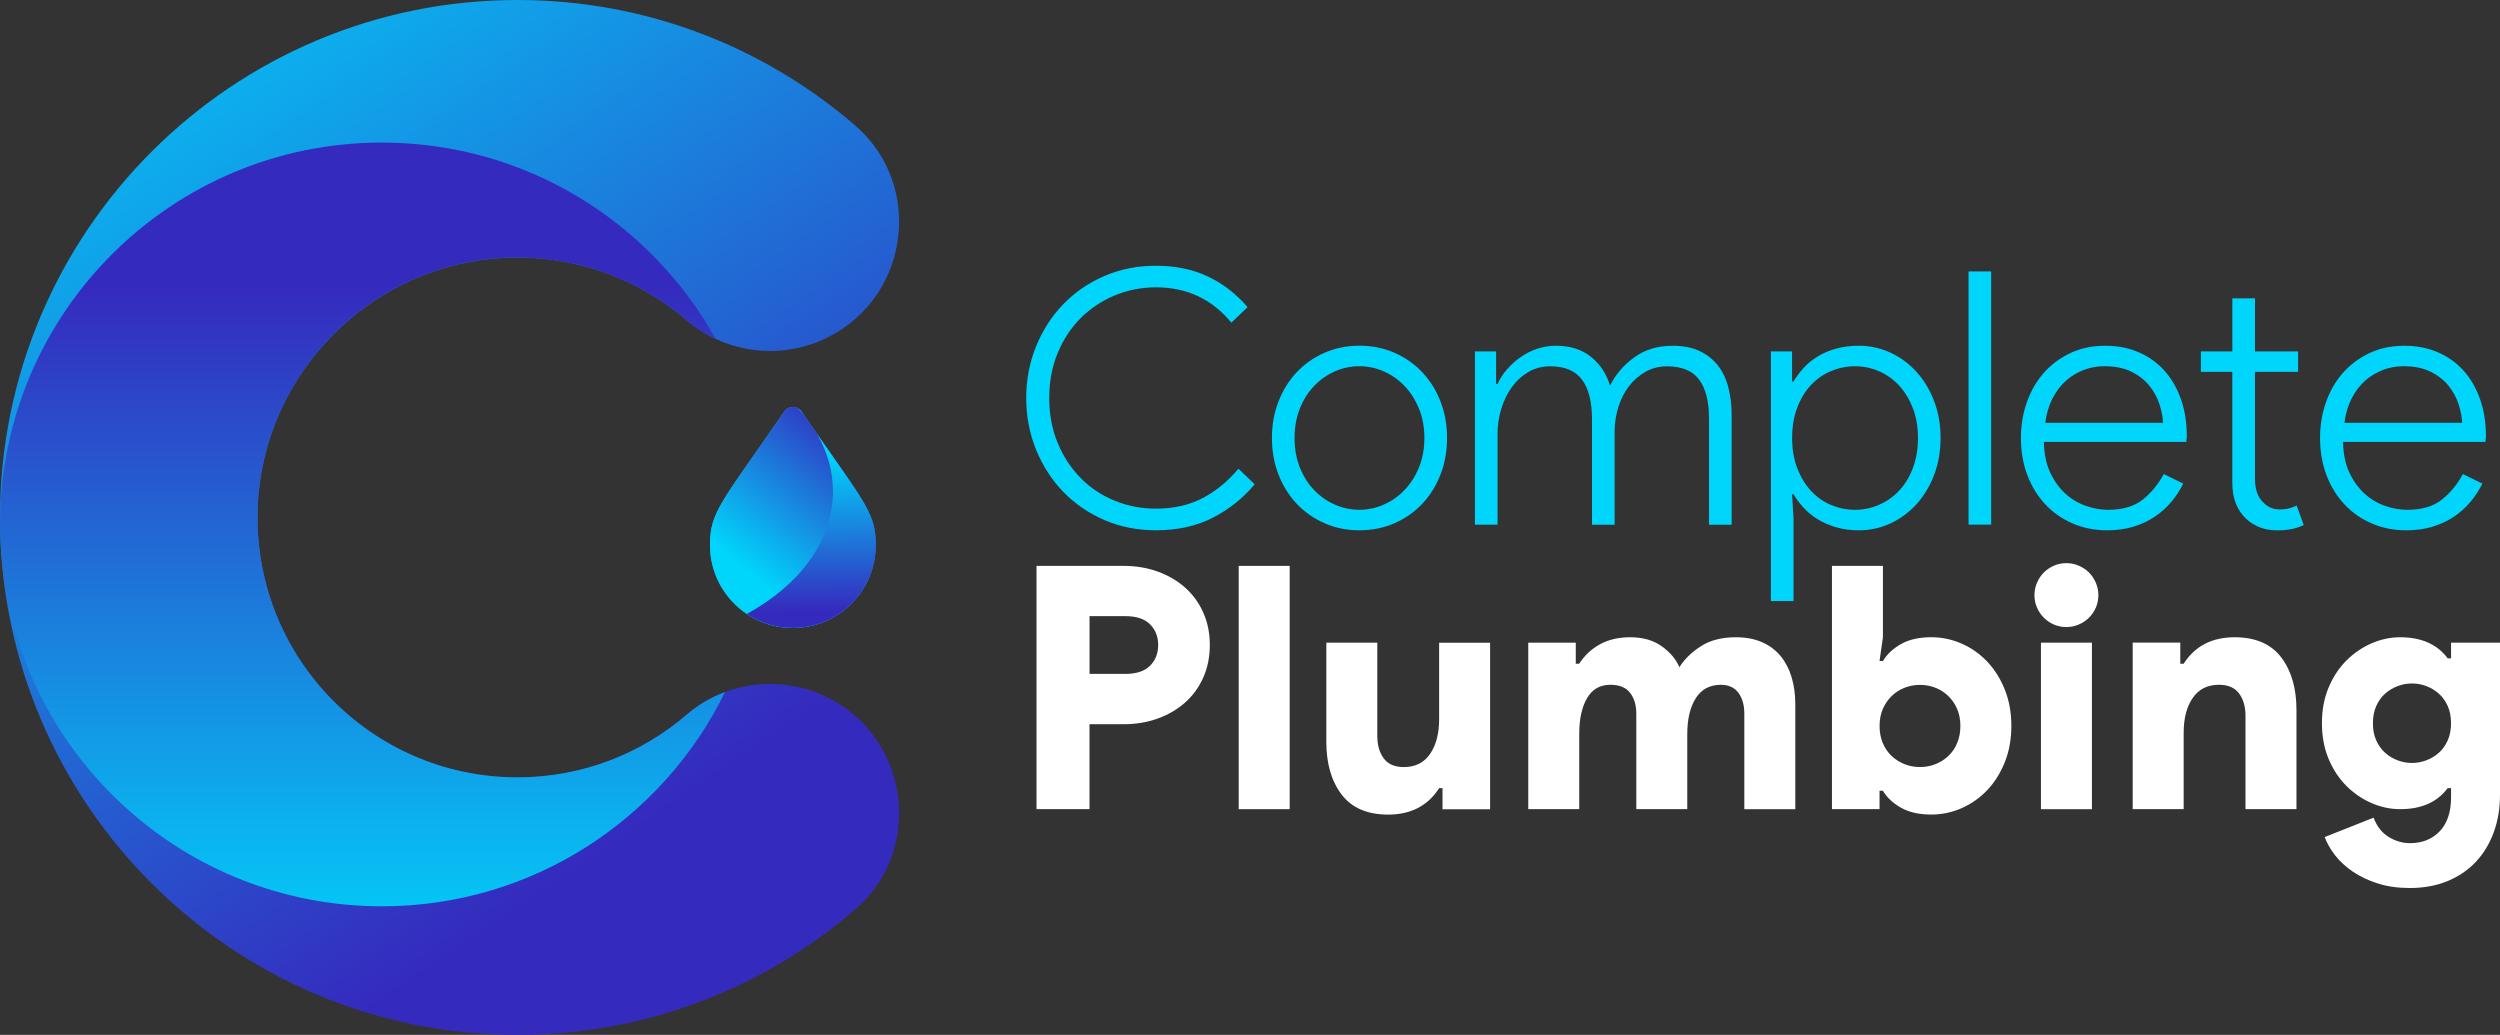
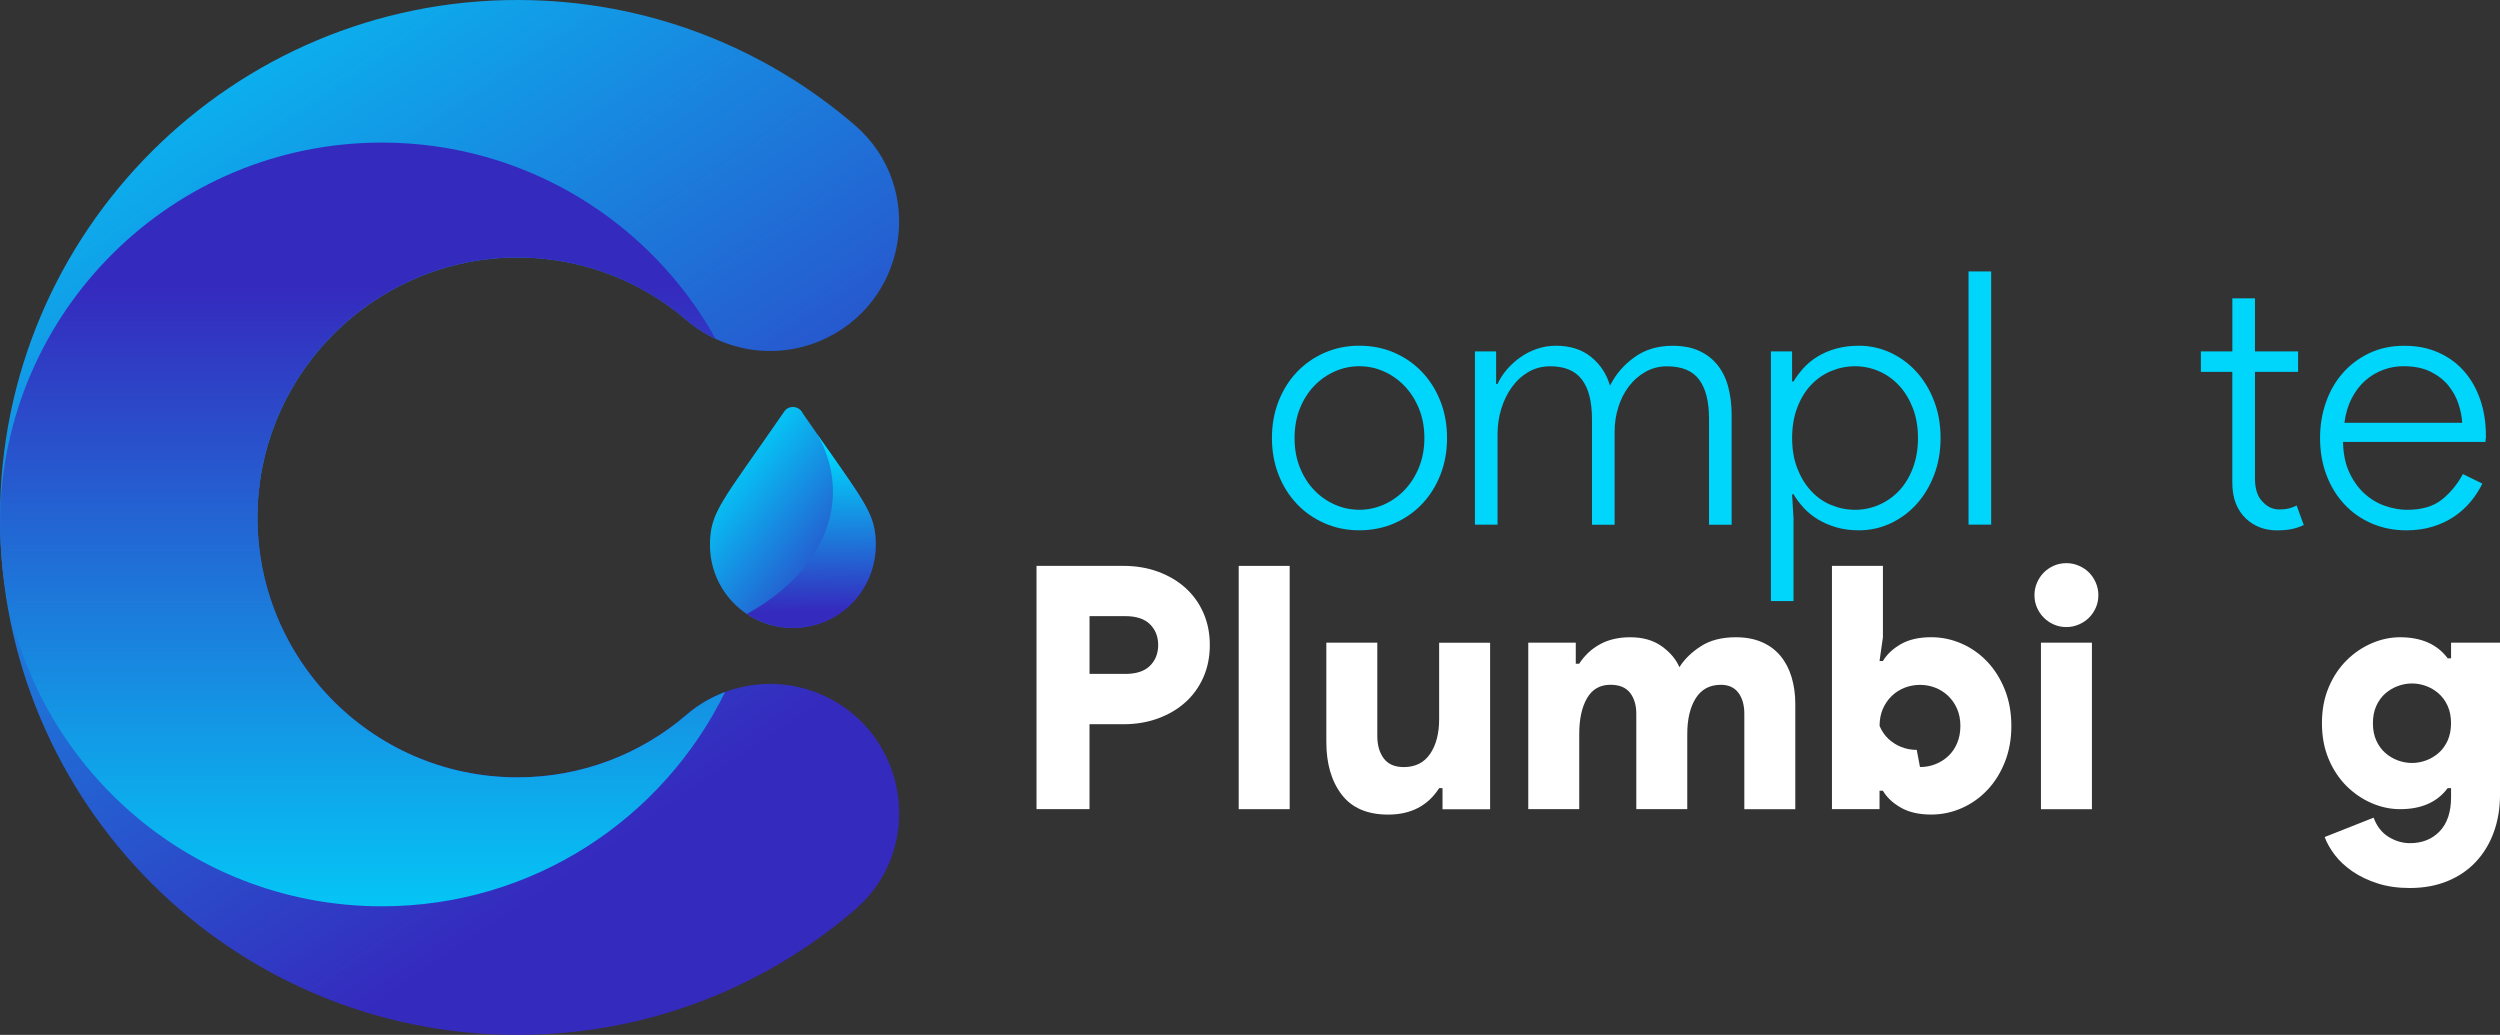
<svg xmlns="http://www.w3.org/2000/svg" xmlns:xlink="http://www.w3.org/1999/xlink" id="Layer_2" viewBox="0 0 686.14 284.03">
  <rect x="0" y="0" width="686.14" height="284.03" fill="#333333" stroke="none" />
  <defs>
    <style>.cls-1{fill:red;opacity:.09;}.cls-2{fill:url(#linear-gradient);}.cls-3{fill:#00d5fb;}.cls-4{fill:#fff;}.cls-5{fill:url(#linear-gradient-3);}.cls-6{fill:url(#linear-gradient-4);}.cls-7{fill:url(#linear-gradient-2);}.cls-8{fill:url(#linear-gradient-5);}</style>
    <linearGradient id="linear-gradient" x1="196.21" y1="127.81" x2="238.74" y2="161.48" gradientUnits="userSpaceOnUse">
      <stop offset="0" stop-color="#00d5fb" />
      <stop offset="1" stop-color="#352abe" />
    </linearGradient>
    <linearGradient id="linear-gradient-2" x1="207.96" y1="158.97" x2="239.86" y2="121.09" xlink:href="#linear-gradient" />
    <linearGradient id="linear-gradient-3" x1="23.18" y1="-30.49" x2="190.39" y2="216.97" gradientUnits="userSpaceOnUse">
      <stop offset="0" stop-color="#00d5fb" />
      <stop offset="1" stop-color="#352abe" />
    </linearGradient>
    <linearGradient id="linear-gradient-4" x1="99.51" y1="266.3" x2="99.51" y2="78.7" xlink:href="#linear-gradient-3" />
    <linearGradient id="linear-gradient-5" x1="222.19" y1="124.66" x2="222.78" y2="167.79" xlink:href="#linear-gradient" />
  </defs>
  <g id="Layer_1-2">
    <g>
      <g>
-         <path class="cls-3" d="M344.34,132.93c-3.11,3.75-6.91,6.79-11.4,9.12-4.5,2.33-9.72,3.49-15.67,3.49-5.11,0-9.84-.94-14.17-2.81-4.34-1.88-8.09-4.45-11.26-7.72-3.17-3.27-5.66-7.12-7.47-11.55-1.81-4.43-2.72-9.17-2.72-14.22s.91-9.78,2.72-14.22c1.81-4.43,4.3-8.28,7.47-11.55,3.17-3.27,6.92-5.84,11.26-7.72,4.33-1.88,9.06-2.81,14.17-2.81,5.37,0,10.12,.99,14.27,2.96,4.14,1.97,7.76,4.77,10.87,8.39l-4.46,4.27c-5.31-6.47-12.2-9.7-20.67-9.7-4.01,0-7.8,.74-11.35,2.23-3.56,1.49-6.66,3.56-9.32,6.21s-4.76,5.84-6.31,9.56c-1.55,3.72-2.33,7.85-2.33,12.37s.78,8.65,2.33,12.37c1.55,3.72,3.65,6.92,6.31,9.61,2.65,2.69,5.76,4.76,9.32,6.21,3.56,1.46,7.34,2.18,11.35,2.18,4.85,0,9.12-.97,12.81-2.91,3.69-1.94,6.95-4.62,9.8-8.05l4.46,4.27Z" />
        <path class="cls-3" d="M373.07,94.88c3.49,0,6.71,.65,9.66,1.94,2.94,1.29,5.48,3.07,7.62,5.34,2.13,2.27,3.8,4.93,5,8.01,1.2,3.07,1.8,6.42,1.8,10.04s-.6,6.97-1.8,10.04c-1.2,3.07-2.86,5.74-5,8.01-2.14,2.27-4.67,4.04-7.62,5.34-2.94,1.29-6.16,1.94-9.66,1.94s-6.62-.65-9.56-1.94c-2.94-1.29-5.48-3.07-7.62-5.34-2.13-2.26-3.8-4.93-5-8.01-1.2-3.07-1.8-6.42-1.8-10.04s.6-6.97,1.8-10.04c1.2-3.07,2.86-5.74,5-8.01,2.14-2.26,4.67-4.04,7.62-5.34,2.94-1.29,6.13-1.94,9.56-1.94Zm0,45.03c2.33,0,4.56-.47,6.7-1.41,2.13-.94,4.03-2.26,5.68-3.98,1.65-1.71,2.98-3.78,3.98-6.21,1-2.43,1.5-5.13,1.5-8.1s-.5-5.68-1.5-8.1c-1-2.43-2.33-4.5-3.98-6.21-1.65-1.71-3.54-3.04-5.68-3.98-2.13-.94-4.37-1.41-6.7-1.41s-4.56,.47-6.7,1.41c-2.13,.94-4.03,2.27-5.68,3.98-1.65,1.72-2.96,3.78-3.93,6.21-.97,2.43-1.46,5.13-1.46,8.1s.48,5.68,1.46,8.1c.97,2.43,2.28,4.5,3.93,6.21,1.65,1.72,3.54,3.04,5.68,3.98,2.13,.94,4.37,1.41,6.7,1.41Z" />
        <path class="cls-3" d="M404.8,96.44h5.82v8.93h.39c.65-1.42,1.52-2.77,2.62-4.03,1.1-1.26,2.34-2.38,3.74-3.35,1.39-.97,2.91-1.73,4.56-2.28,1.65-.55,3.35-.82,5.1-.82,3.95,0,7.18,1.04,9.7,3.11,2.52,2.07,4.24,4.69,5.14,7.86,1.55-3.11,3.78-5.71,6.7-7.81,2.91-2.1,6.4-3.15,10.48-3.15,2.85,0,5.29,.47,7.33,1.41,2.04,.94,3.72,2.25,5.05,3.93,1.33,1.68,2.3,3.69,2.91,6.02,.61,2.33,.92,4.85,.92,7.57v30.18h-6.21v-29.11c0-4.72-.91-8.3-2.72-10.72-1.81-2.43-4.76-3.64-8.83-3.64-2.13,0-4.09,.5-5.87,1.5-1.78,1-3.3,2.33-4.56,3.98-1.26,1.65-2.23,3.56-2.91,5.73-.68,2.17-1.02,4.42-1.02,6.74v25.52h-6.21v-28.92c0-4.85-.92-8.49-2.77-10.92-1.84-2.43-4.74-3.64-8.69-3.64-2.2,0-4.19,.52-5.97,1.55-1.78,1.04-3.3,2.43-4.56,4.17s-2.23,3.74-2.91,5.97-1.02,4.55-1.02,6.94v24.84h-6.21v-47.55Z" />
        <path class="cls-3" d="M486.03,96.44h5.82v8.25h.39c.78-1.29,1.71-2.54,2.81-3.74,1.1-1.2,2.39-2.25,3.88-3.15,1.49-.91,3.17-1.62,5.05-2.13,1.88-.52,3.95-.78,6.21-.78,3.04,0,5.92,.63,8.64,1.89s5.09,3.01,7.13,5.24c2.04,2.23,3.65,4.9,4.85,8.01,1.2,3.11,1.79,6.5,1.79,10.19s-.6,7.08-1.79,10.19c-1.2,3.11-2.82,5.77-4.85,8.01-2.04,2.23-4.42,3.98-7.13,5.24-2.72,1.26-5.6,1.89-8.64,1.89-2.27,0-4.34-.28-6.21-.82-1.88-.55-3.56-1.28-5.05-2.18-1.49-.91-2.78-1.96-3.88-3.15-1.1-1.2-2.04-2.44-2.81-3.74h-.39l.39,6.6v22.71h-6.21V96.44Zm23.1,43.48c2.26,0,4.45-.45,6.55-1.36,2.1-.91,3.95-2.2,5.53-3.88,1.59-1.68,2.85-3.75,3.78-6.21,.94-2.46,1.41-5.21,1.41-8.25s-.47-5.77-1.41-8.2c-.94-2.43-2.2-4.5-3.78-6.21-1.59-1.71-3.43-3.02-5.53-3.93-2.1-.91-4.29-1.36-6.55-1.36s-4.45,.44-6.55,1.31c-2.1,.87-3.95,2.15-5.53,3.83-1.59,1.68-2.85,3.75-3.78,6.21-.94,2.46-1.41,5.24-1.41,8.35s.47,5.87,1.41,8.3c.94,2.43,2.2,4.5,3.78,6.21,1.59,1.72,3.43,3.01,5.53,3.88,2.1,.87,4.28,1.31,6.55,1.31Z" />
        <path class="cls-3" d="M540.28,143.99V74.5h6.21v69.49h-6.21Z" />
-         <path class="cls-3" d="M599.19,132.73c-.84,1.75-1.91,3.4-3.2,4.95-1.29,1.55-2.8,2.91-4.51,4.08-1.72,1.16-3.67,2.09-5.87,2.77-2.2,.68-4.63,1.02-7.28,1.02-3.43,0-6.6-.63-9.51-1.89-2.91-1.26-5.42-3.02-7.52-5.29-2.1-2.26-3.74-4.93-4.9-8.01-1.16-3.07-1.75-6.45-1.75-10.14,0-3.43,.53-6.68,1.6-9.75,1.07-3.07,2.6-5.76,4.61-8.05,2-2.3,4.43-4.12,7.28-5.48,2.85-1.36,6.05-2.04,9.61-2.04s6.52,.6,9.27,1.8c2.75,1.2,5.1,2.88,7.04,5.05,1.94,2.17,3.45,4.77,4.51,7.81,1.07,3.04,1.6,6.4,1.6,10.09v.58c-.07,.19-.1,.36-.1,.48v.58h-39.11c.06,3.3,.65,6.11,1.75,8.44,1.1,2.33,2.49,4.25,4.17,5.77,1.68,1.52,3.56,2.64,5.63,3.35,2.07,.71,4.08,1.07,6.02,1.07,4.01,0,7.18-.92,9.51-2.77,2.33-1.84,4.27-4.19,5.82-7.04l5.34,2.62Zm-5.53-16.69c-.07-1.55-.39-3.23-.97-5.05-.58-1.81-1.49-3.49-2.72-5.05-1.23-1.55-2.86-2.85-4.9-3.88-2.04-1.03-4.55-1.55-7.52-1.55-1.94,0-3.82,.34-5.63,1.02-1.81,.68-3.45,1.67-4.9,2.96-1.46,1.29-2.69,2.91-3.69,4.85-1,1.94-1.67,4.17-1.99,6.7h32.32Z" />
        <path class="cls-3" d="M612.68,102.07h-8.64v-5.63h8.64v-14.56h6.21v14.56h11.84v5.63h-11.84v29.23c0,2.84,.68,4.96,2.04,6.34,1.29,1.45,2.85,2.18,4.66,2.18,.97,0,1.79-.08,2.47-.24,.68-.16,1.44-.44,2.28-.82l1.94,5.34c-1.1,.52-2.22,.89-3.35,1.12-1.13,.23-2.48,.34-4.03,.34-3.36,0-6.21-1.09-8.54-3.26-1.16-1.12-2.07-2.49-2.72-4.1-.65-1.61-.97-3.57-.97-5.88v-30.24Z" />
        <path class="cls-3" d="M681.29,132.73c-.84,1.75-1.91,3.4-3.2,4.95-1.29,1.55-2.8,2.91-4.51,4.08-1.72,1.16-3.67,2.09-5.87,2.77-2.2,.68-4.63,1.02-7.28,1.02-3.43,0-6.6-.63-9.51-1.89-2.91-1.26-5.42-3.02-7.52-5.29-2.1-2.26-3.74-4.93-4.9-8.01-1.16-3.07-1.75-6.45-1.75-10.14,0-3.43,.53-6.68,1.6-9.75,1.07-3.07,2.6-5.76,4.61-8.05,2-2.3,4.43-4.12,7.28-5.48,2.85-1.36,6.05-2.04,9.61-2.04s6.52,.6,9.27,1.8c2.75,1.2,5.1,2.88,7.04,5.05,1.94,2.17,3.45,4.77,4.51,7.81,1.07,3.04,1.6,6.4,1.6,10.09v.58c-.07,.19-.1,.36-.1,.48v.58h-39.11c.06,3.3,.65,6.11,1.75,8.44,1.1,2.33,2.49,4.25,4.17,5.77,1.68,1.52,3.56,2.64,5.63,3.35,2.07,.71,4.08,1.07,6.02,1.07,4.01,0,7.18-.92,9.51-2.77,2.33-1.84,4.27-4.19,5.82-7.04l5.34,2.62Zm-5.53-16.69c-.07-1.55-.39-3.23-.97-5.05-.58-1.81-1.49-3.49-2.72-5.05-1.23-1.55-2.86-2.85-4.9-3.88-2.04-1.03-4.55-1.55-7.52-1.55-1.94,0-3.82,.34-5.63,1.02-1.81,.68-3.45,1.67-4.9,2.96-1.46,1.29-2.69,2.91-3.69,4.85-1,1.94-1.67,4.17-1.99,6.7h32.32Z" />
      </g>
      <g>
        <path class="cls-4" d="M284.48,222.08v-66.77h23.87c3.42,0,6.57,.53,9.47,1.59,2.89,1.06,5.39,2.53,7.51,4.43,2.11,1.9,3.76,4.18,4.94,6.85,1.18,2.67,1.77,5.63,1.77,8.86s-.59,6.19-1.77,8.86c-1.18,2.67-2.83,4.96-4.94,6.85-2.11,1.9-4.62,3.37-7.51,4.43-2.89,1.06-6.05,1.59-9.47,1.59h-9.33v23.31h-14.55Zm24.34-37.12c3.05,0,5.32-.75,6.81-2.24,1.49-1.49,2.24-3.39,2.24-5.69s-.75-4.2-2.24-5.69c-1.49-1.49-3.76-2.24-6.81-2.24h-9.79v15.85h9.79Z" />
        <path class="cls-4" d="M339.97,222.08v-66.77h13.99v66.77h-13.99Z" />
        <path class="cls-4" d="M395.92,216.3h-.93c-3.11,4.85-7.77,7.27-13.99,7.27-5.72,0-9.98-1.83-12.78-5.5-2.8-3.67-4.2-8.49-4.2-14.45v-27.23h13.99v25.65c0,2.49,.59,4.52,1.77,6.11,1.18,1.59,3.01,2.38,5.5,2.38,3.17,0,5.58-1.21,7.23-3.64,1.65-2.42,2.47-5.6,2.47-9.51v-20.98h13.99v45.7h-13.06v-5.78Z" />
        <path class="cls-4" d="M419.42,176.39h13.06v5.78h.93c1.49-2.3,3.4-4.09,5.74-5.36,2.33-1.27,5.08-1.91,8.25-1.91,3.48,0,6.37,.82,8.67,2.47,2.3,1.65,3.92,3.56,4.85,5.74,1.37-2.18,3.33-4.09,5.88-5.74,2.55-1.65,5.75-2.47,9.61-2.47,2.74,0,5.13,.45,7.18,1.35,2.05,.9,3.74,2.16,5.08,3.78,1.34,1.62,2.35,3.54,3.03,5.78,.68,2.24,1.03,4.69,1.03,7.37v28.91h-13.99v-26.21c0-2.36-.54-4.27-1.63-5.74-1.09-1.46-2.69-2.19-4.8-2.19-3.05,0-5.35,1.23-6.9,3.68-1.55,2.46-2.33,5.74-2.33,9.84v20.61h-13.99v-26.21c0-2.36-.58-4.27-1.73-5.74-1.15-1.46-2.94-2.19-5.36-2.19-2.86,0-5.01,1.23-6.43,3.68-1.43,2.46-2.14,5.74-2.14,9.84v20.61h-13.99v-45.7Z" />
-         <path class="cls-4" d="M515.85,222.08h-13.06v-66.77h13.99v19.58l-.93,6.53h.93c1.06-1.8,2.69-3.34,4.9-4.62,2.21-1.27,4.99-1.91,8.35-1.91,2.92,0,5.72,.59,8.39,1.77,2.67,1.18,5.02,2.84,7.04,4.99,2.02,2.14,3.62,4.71,4.8,7.69,1.18,2.98,1.77,6.28,1.77,9.89s-.59,6.9-1.77,9.88c-1.18,2.98-2.78,5.55-4.8,7.69-2.02,2.14-4.37,3.81-7.04,4.99-2.67,1.18-5.47,1.77-8.39,1.77-3.36,0-6.14-.64-8.35-1.91-2.21-1.27-3.84-2.81-4.9-4.62h-.93v5.04Zm11.1-11.56c1.49,0,2.91-.26,4.24-.79,1.34-.53,2.52-1.27,3.54-2.24,1.03-.96,1.83-2.14,2.42-3.54,.59-1.4,.89-2.97,.89-4.71s-.3-3.29-.89-4.66c-.59-1.37-1.4-2.55-2.42-3.54-1.03-.99-2.21-1.76-3.54-2.28-1.34-.53-2.75-.79-4.24-.79s-2.91,.27-4.24,.79c-1.34,.53-2.52,1.29-3.54,2.28-1.03,1-1.83,2.18-2.42,3.54-.59,1.37-.89,2.92-.89,4.66s.29,3.31,.89,4.71c.59,1.4,1.4,2.58,2.42,3.54,1.03,.96,2.21,1.71,3.54,2.24,1.34,.53,2.75,.79,4.24,.79Z" />
+         <path class="cls-4" d="M515.85,222.08h-13.06v-66.77h13.99v19.58l-.93,6.53h.93c1.06-1.8,2.69-3.34,4.9-4.62,2.21-1.27,4.99-1.91,8.35-1.91,2.92,0,5.72,.59,8.39,1.77,2.67,1.18,5.02,2.84,7.04,4.99,2.02,2.14,3.62,4.71,4.8,7.69,1.18,2.98,1.77,6.28,1.77,9.89s-.59,6.9-1.77,9.88c-1.18,2.98-2.78,5.55-4.8,7.69-2.02,2.14-4.37,3.81-7.04,4.99-2.67,1.18-5.47,1.77-8.39,1.77-3.36,0-6.14-.64-8.35-1.91-2.21-1.27-3.84-2.81-4.9-4.62h-.93v5.04Zm11.1-11.56c1.49,0,2.91-.26,4.24-.79,1.34-.53,2.52-1.27,3.54-2.24,1.03-.96,1.83-2.14,2.42-3.54,.59-1.4,.89-2.97,.89-4.71s-.3-3.29-.89-4.66c-.59-1.37-1.4-2.55-2.42-3.54-1.03-.99-2.21-1.76-3.54-2.28-1.34-.53-2.75-.79-4.24-.79s-2.91,.27-4.24,.79c-1.34,.53-2.52,1.29-3.54,2.28-1.03,1-1.83,2.18-2.42,3.54-.59,1.37-.89,2.92-.89,4.66c.59,1.4,1.4,2.58,2.42,3.54,1.03,.96,2.21,1.71,3.54,2.24,1.34,.53,2.75,.79,4.24,.79Z" />
        <path class="cls-4" d="M567.14,172.1c-1.24,0-2.39-.23-3.45-.7-1.06-.47-1.97-1.09-2.75-1.87-.78-.78-1.4-1.69-1.87-2.75-.47-1.06-.7-2.21-.7-3.45,0-1.18,.23-2.32,.7-3.4,.47-1.09,1.09-2.02,1.87-2.8s1.69-1.4,2.75-1.87c1.06-.47,2.21-.7,3.45-.7,1.18,0,2.32,.23,3.4,.7,1.09,.47,2.02,1.09,2.8,1.87,.78,.78,1.4,1.71,1.87,2.8,.47,1.09,.7,2.22,.7,3.4,0,1.24-.23,2.39-.7,3.45-.47,1.06-1.09,1.97-1.87,2.75s-1.71,1.4-2.8,1.87c-1.09,.47-2.22,.7-3.4,.7Zm-6.99,49.99v-45.7h13.99v45.7h-13.99Z" />
-         <path class="cls-4" d="M598.38,182.17h.93c3.11-4.85,7.77-7.27,13.99-7.27,5.72,0,9.98,1.83,12.78,5.5,2.8,3.67,4.2,8.49,4.2,14.45v27.23h-13.99v-25.65c0-2.49-.59-4.52-1.77-6.11-1.18-1.59-3.02-2.38-5.5-2.38-3.17,0-5.58,1.21-7.23,3.64-1.65,2.42-2.47,5.6-2.47,9.51v20.98h-13.99v-45.7h13.06v5.78Z" />
        <path class="cls-4" d="M661.42,243.72c-3.3,0-6.25-.42-8.86-1.26-2.61-.84-4.9-1.93-6.85-3.26-1.96-1.34-3.58-2.83-4.85-4.48-1.27-1.65-2.22-3.31-2.84-4.99l13.43-5.32c.87,2.36,2.24,4.12,4.1,5.27,1.87,1.15,3.82,1.73,5.88,1.73,3.36,0,6.08-1.09,8.16-3.26,2.08-2.18,3.12-5.29,3.12-9.33v-2.52h-.93c-2.86,3.86-7.21,5.78-13.06,5.78-2.61,0-5.19-.54-7.74-1.63-2.55-1.09-4.85-2.64-6.9-4.66-2.05-2.02-3.7-4.49-4.94-7.41-1.24-2.92-1.87-6.22-1.87-9.89s.62-6.96,1.87-9.89c1.24-2.92,2.89-5.39,4.94-7.41,2.05-2.02,4.35-3.57,6.9-4.66,2.55-1.09,5.13-1.63,7.74-1.63,5.84,0,10.2,1.93,13.06,5.78h.93v-4.29h13.43v41.78c0,3.73-.58,7.16-1.73,10.3-1.15,3.14-2.8,5.84-4.94,8.11-2.14,2.27-4.74,4.02-7.79,5.27-3.05,1.24-6.47,1.87-10.26,1.87Zm.56-34.32c1.31,0,2.6-.23,3.87-.7,1.27-.47,2.42-1.15,3.45-2.05,1.03-.9,1.85-2.04,2.47-3.4,.62-1.37,.93-2.95,.93-4.76s-.31-3.39-.93-4.76c-.62-1.37-1.45-2.5-2.47-3.4-1.03-.9-2.18-1.59-3.45-2.05-1.27-.47-2.56-.7-3.87-.7s-2.6,.23-3.87,.7c-1.27,.47-2.42,1.15-3.45,2.05-1.03,.9-1.85,2.04-2.47,3.4-.62,1.37-.93,2.95-.93,4.76s.31,3.39,.93,4.76c.62,1.37,1.45,2.5,2.47,3.4,1.03,.9,2.18,1.59,3.45,2.05,1.27,.47,2.56,.7,3.87,.7Z" />
      </g>
      <path class="cls-2" d="M240.36,149.6c0,12.56-10.18,22.75-22.75,22.75s-22.75-10.18-22.75-22.75c0-9.17,3.19-11.73,20.41-36.69,1.13-1.63,3.55-1.63,4.68,0,17.21,24.95,20.41,27.52,20.41,36.69Z" />
-       <path class="cls-7" d="M240.36,149.6c0,12.56-10.18,22.75-22.75,22.75s-22.75-10.18-22.75-22.75c0-9.17,3.19-11.73,20.41-36.69,1.13-1.63,3.55-1.63,4.68,0,17.21,24.95,20.41,27.52,20.41,36.69Z" />
      <g>
        <path class="cls-5" d="M224.9,190.4c-12.26-5.08-26.38-2.9-36.44,5.75-12.48,10.72-28.7,17.2-46.44,17.2-40.54,0-73.18-33.8-71.26-74.75,1.71-36.64,31.51-66.3,68.16-67.86,18.92-.8,36.3,5.78,49.49,17.1,10.09,8.66,24.21,10.89,36.49,5.8h0c24.25-10.05,29.58-42.2,9.68-59.32C209.79,12.99,177.56,.07,142.31,0,63.82-.16,0,63.52,0,142.02c0,78.42,63.59,142.01,142.02,142.01,35.4,0,67.77-12.96,92.64-34.38,19.85-17.1,14.45-49.22-9.76-59.25h0Z" />
        <path class="cls-6" d="M199,189.92c-3.79,1.42-7.37,3.5-10.55,6.23-12.48,10.72-28.7,17.2-46.44,17.2-40.54,0-73.18-33.8-71.26-74.75,1.71-36.64,31.51-66.3,68.16-67.86,18.92-.8,36.3,5.78,49.49,17.1,2.46,2.11,5.16,3.83,8.01,5.16-17.9-32.13-52.22-53.87-91.61-53.87C47.24,39.13,.53,85.54,.01,142.98c.03,4.26,.24,8.47,.64,12.63,5.81,52.39,50.22,93.13,104.15,93.13,41.39,0,77.16-23.99,94.2-58.82Z" />
      </g>
      <path class="cls-1" d="M224.32,119.22c-1.18-1.7-2.46-3.53-3.82-5.5,1.46,1.76,2.74,3.59,3.82,5.5Z" />
      <path class="cls-8" d="M224.32,119.22c2.77,4.85,4.29,10.13,4.29,15.65,0,13.62-9.24,25.76-23.65,33.64,3.62,2.42,7.97,3.83,12.65,3.83,12.56,0,22.74-10.18,22.74-22.75,0-8.33-2.63-11.21-16.03-30.37Zm-4.38-6.31c-.23-.32-.5-.58-.81-.77,.48,.52,.94,1.04,1.37,1.58-.19-.27-.37-.54-.56-.81Z" />
    </g>
  </g>
</svg>